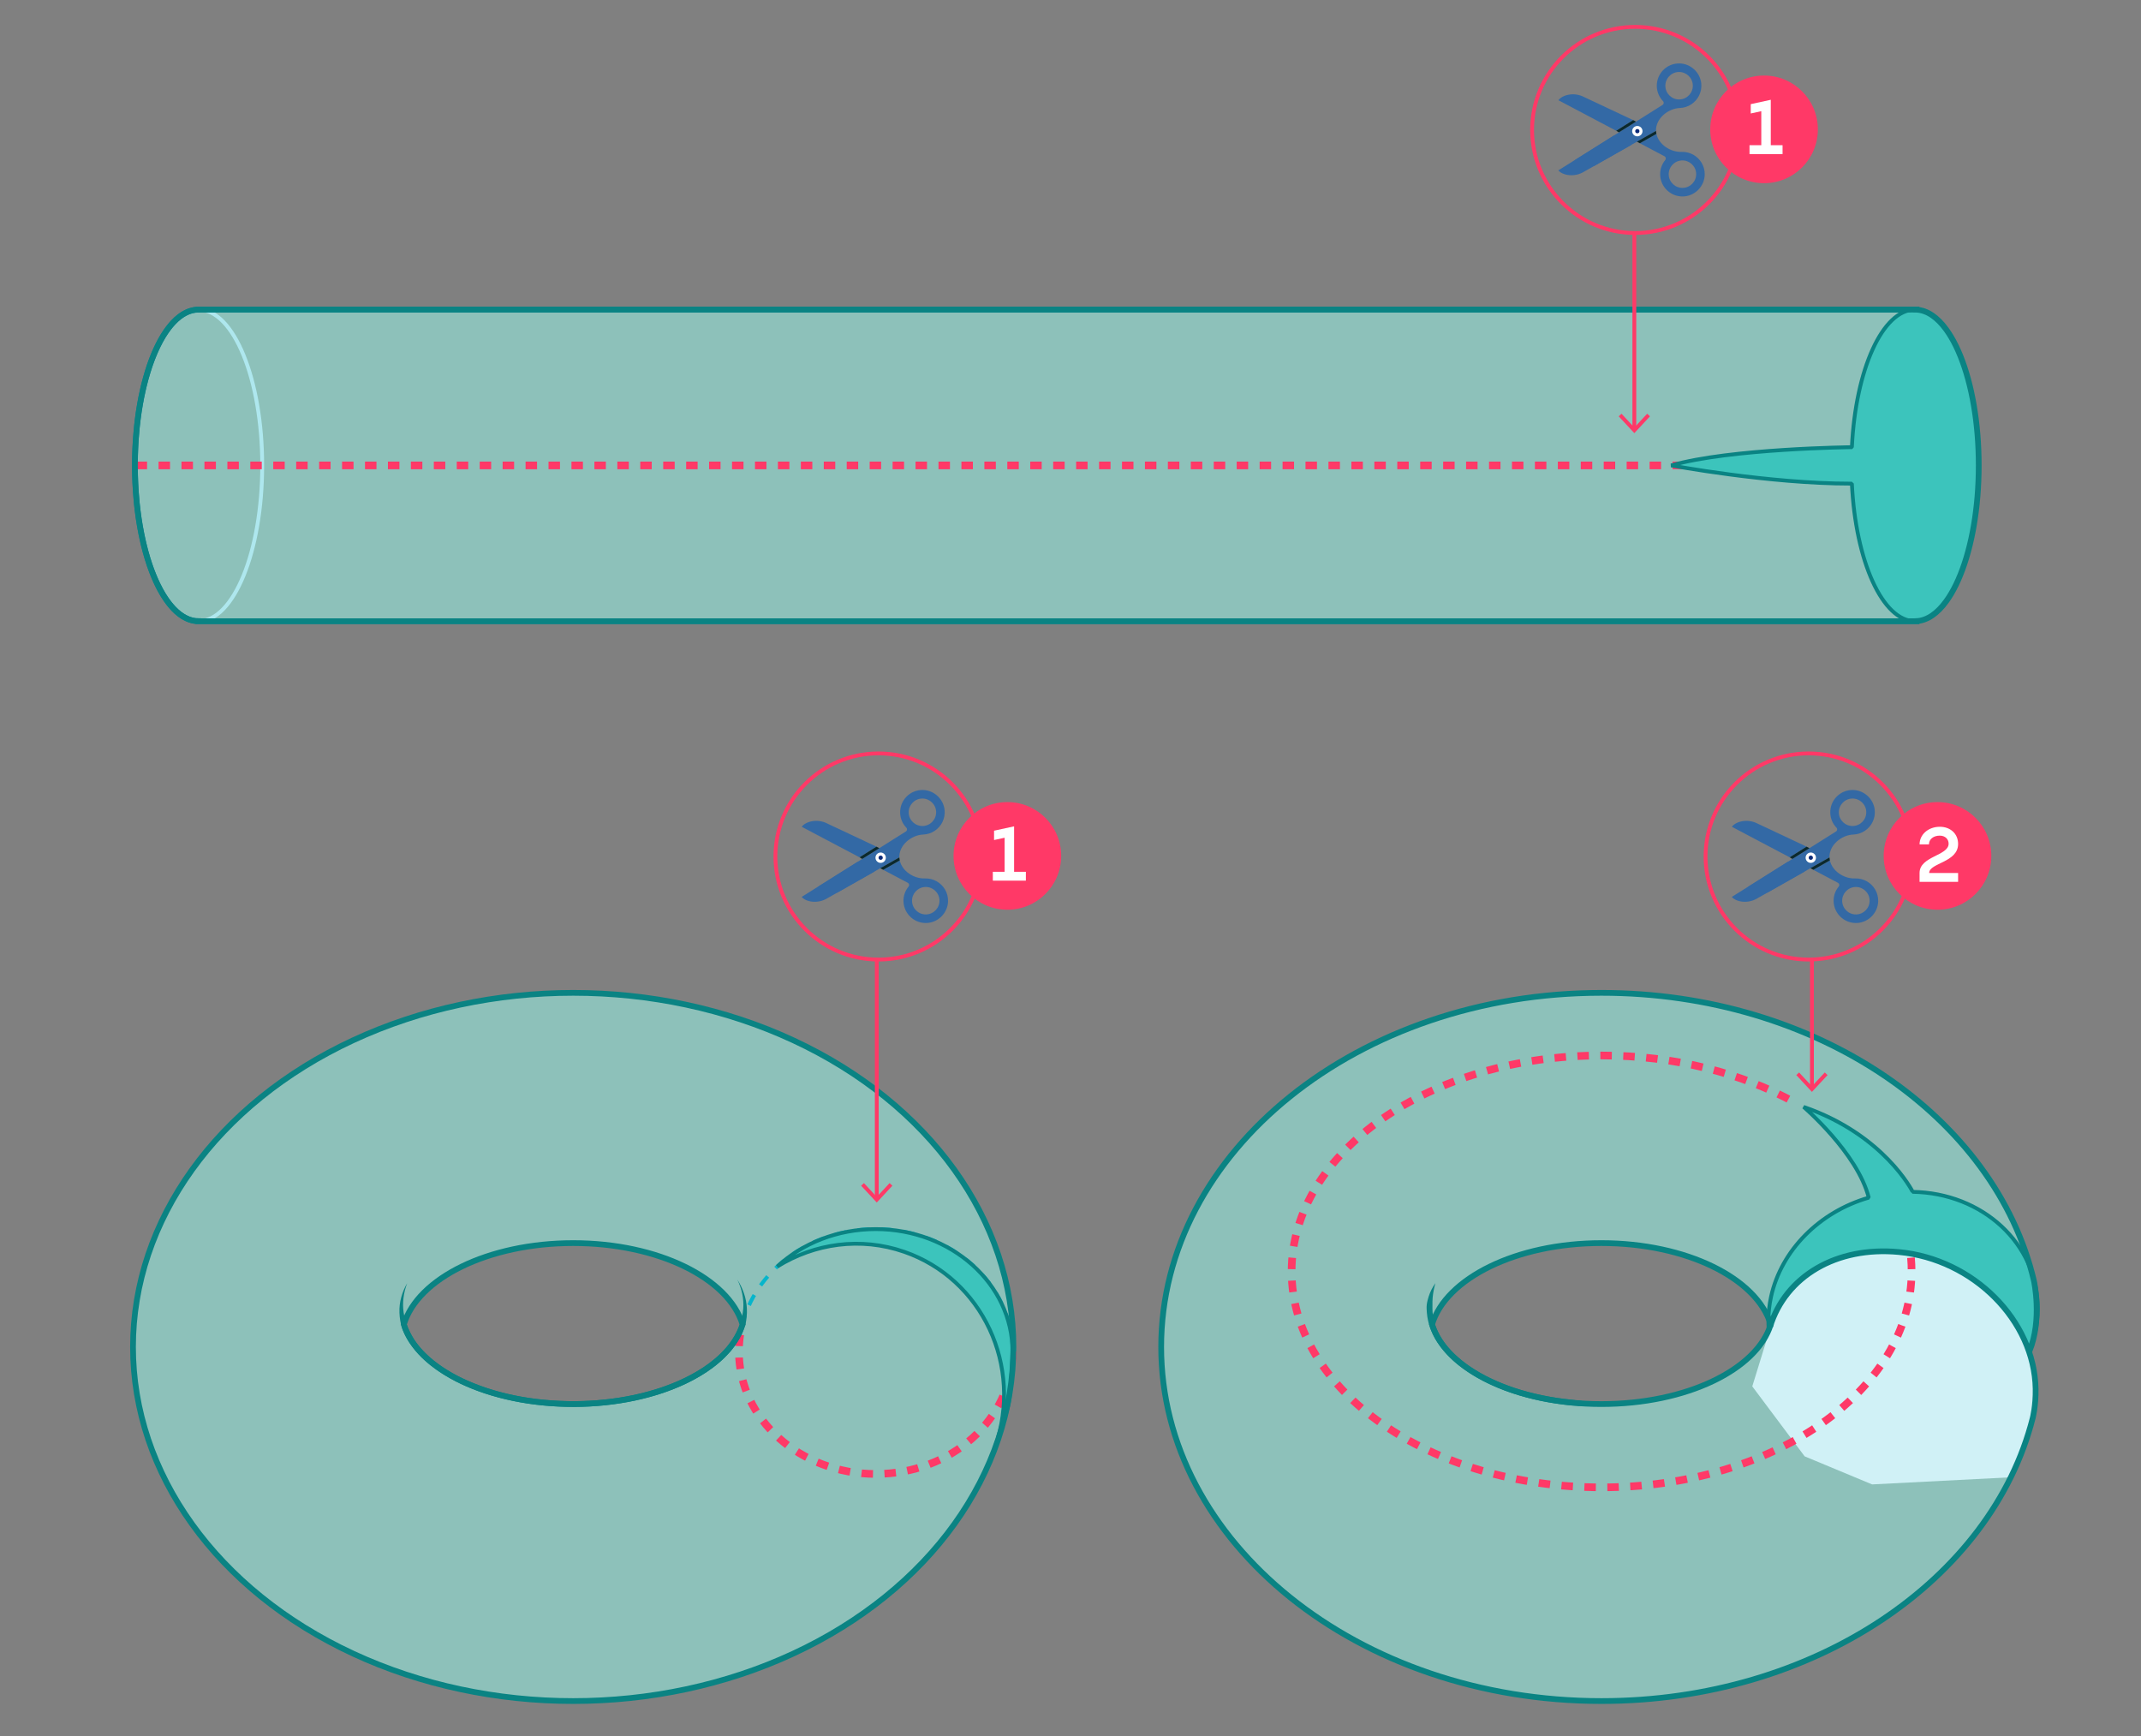
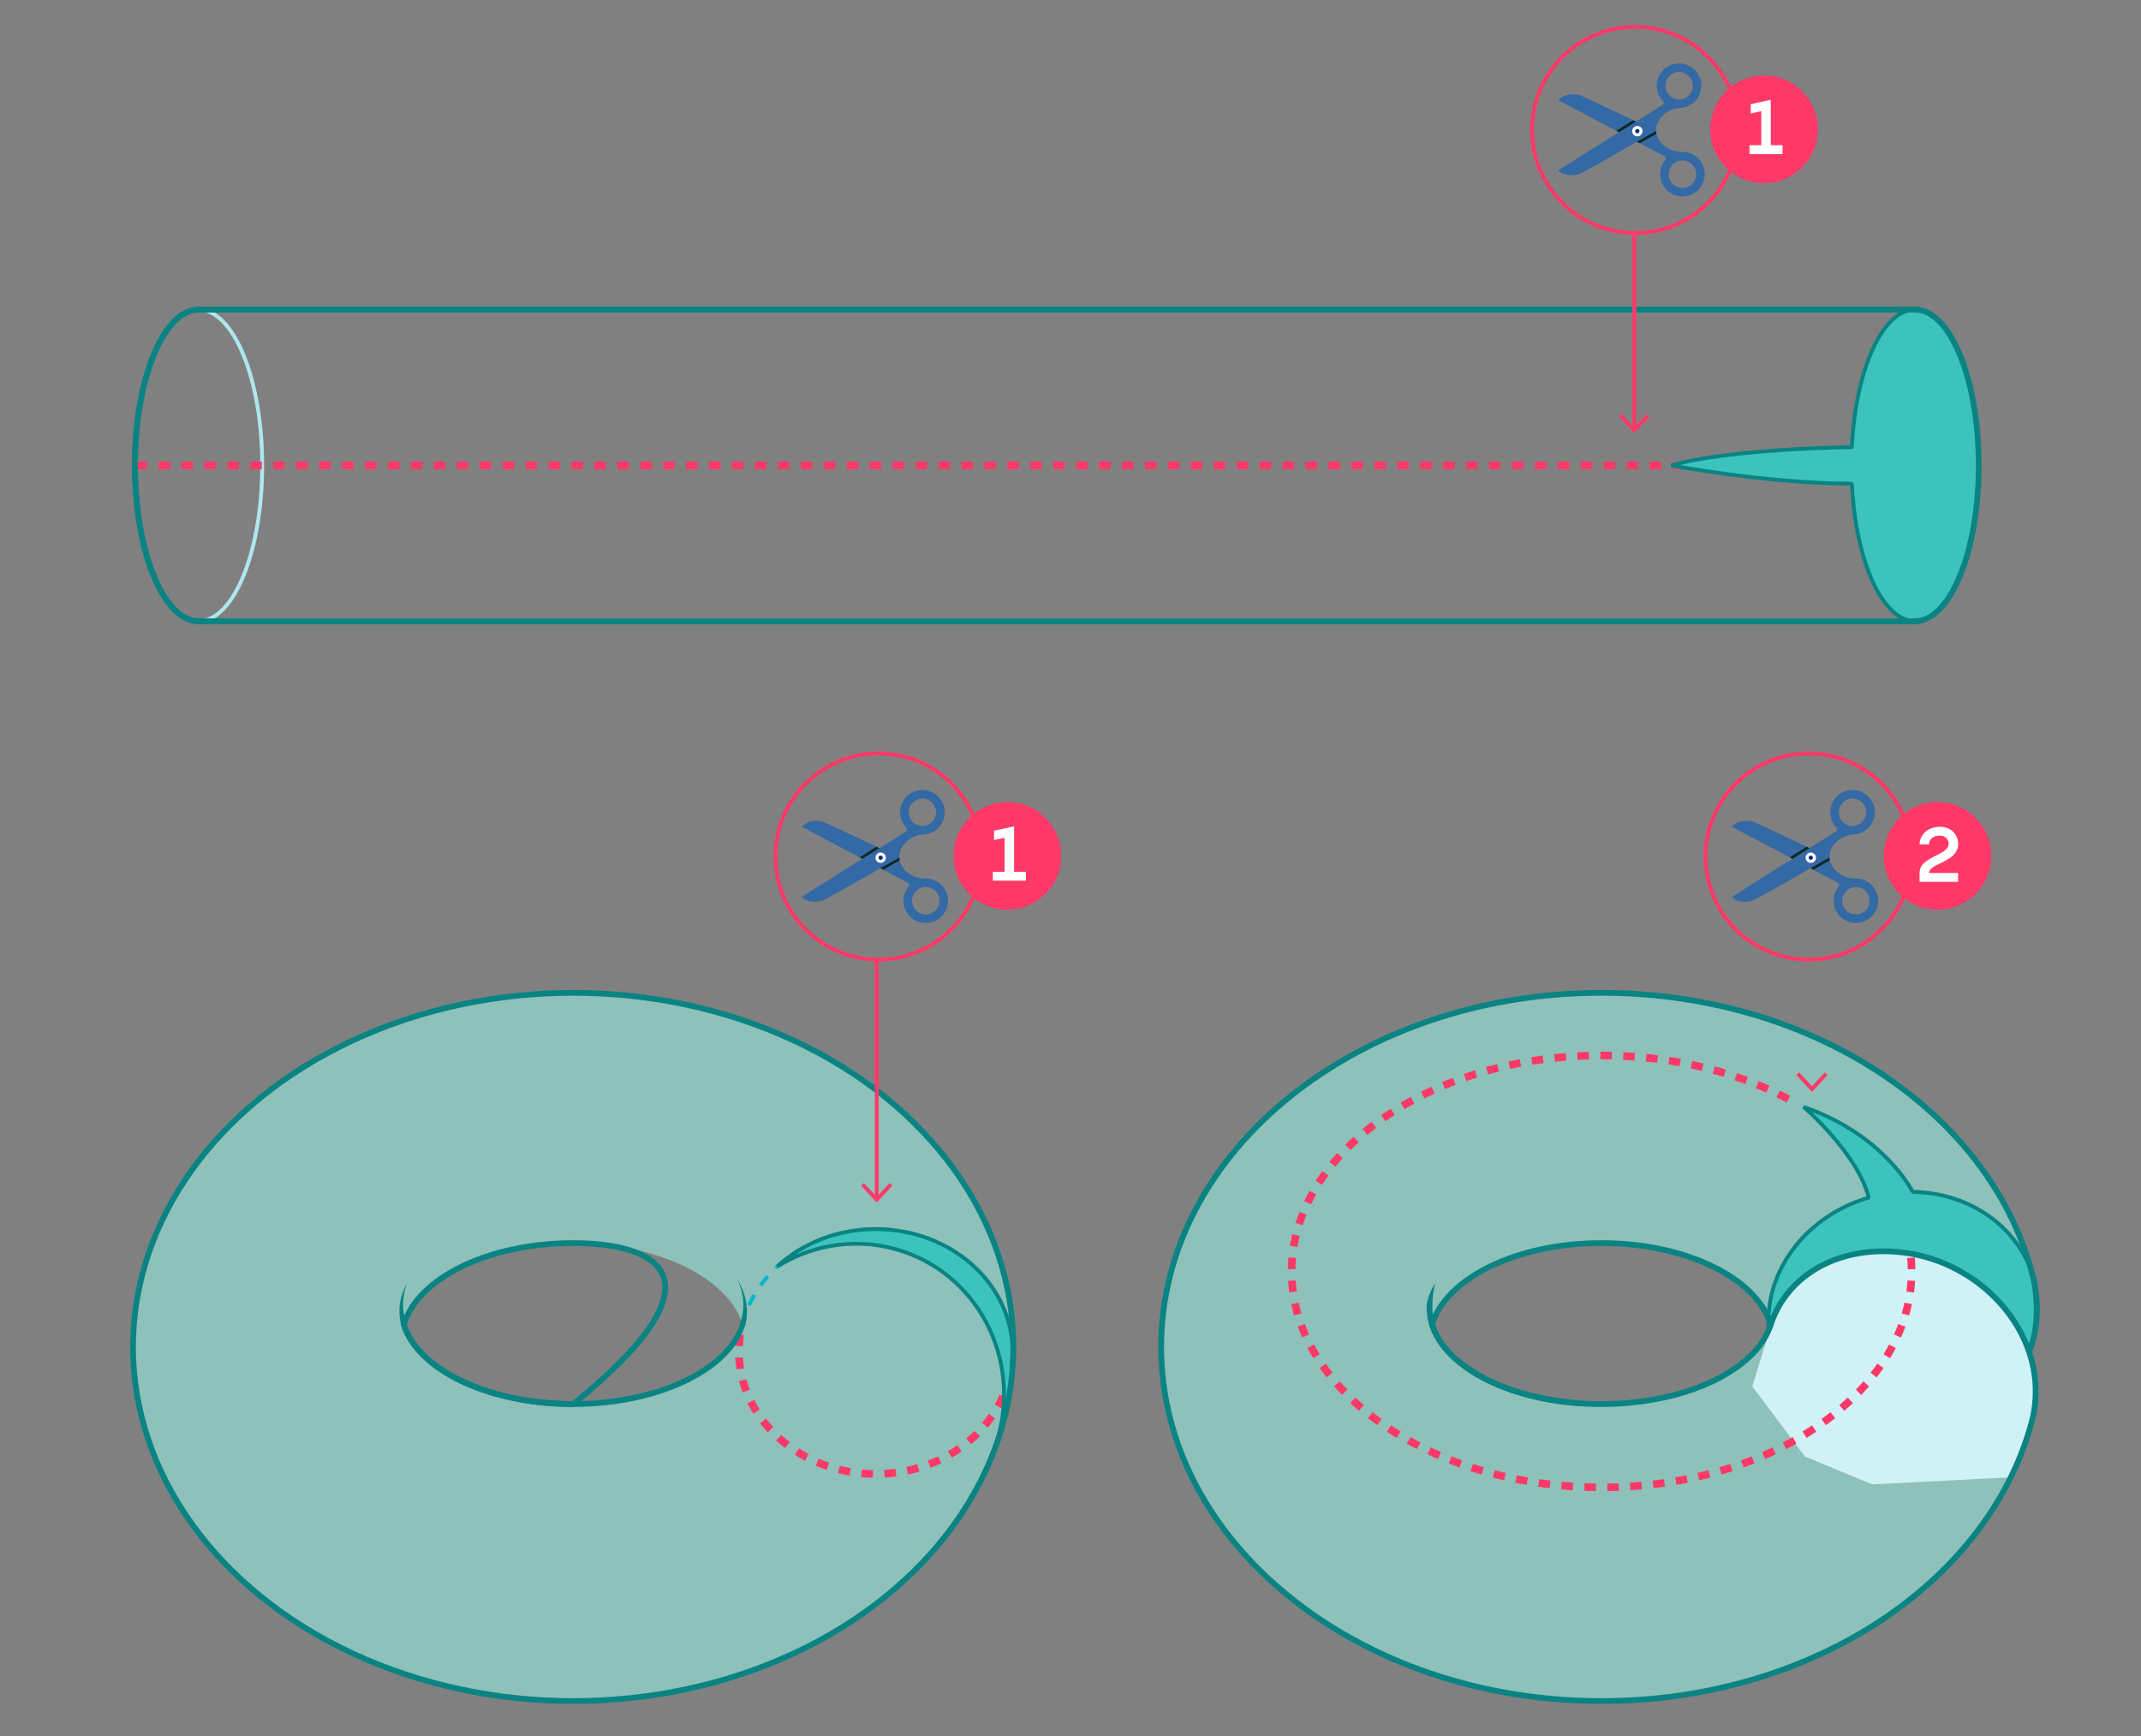
<svg xmlns="http://www.w3.org/2000/svg" version="1.1" x="0px" y="0px" width="560px" height="454.126px" viewBox="0 0 560 454.126" style="enable-background:new 0 0 560 454.126;" xml:space="preserve">
  <rect x="0" y="0" width="560" height="454.126" fill="#808080" stroke="none" />
  <style type="text/css">
	.st0{fill:#FFFFFF;}
	.st1{fill:none;stroke:#5D5D5D;stroke-miterlimit:10;}
	.st2{fill:#666666;}
	.st3{fill:#9A9A9A;}
	.st4{fill:#999999;}
	.st5{fill:none;}
	.st6{fill:#1A1A1A;}
	.st7{fill:#CCCCCC;}
	.st8{fill:#363636;}
	.st9{fill:none;stroke:#FF809E;stroke-width:1.5;stroke-miterlimit:10;}
	.st10{fill:#FFA852;}
	.st11{fill:none;stroke:#FFA852;stroke-width:1.5;stroke-miterlimit:10;}
	.st12{fill:none;stroke:#43DC9F;stroke-width:1.5;stroke-miterlimit:10;}
	.st13{opacity:0.6;fill:#97ECE1;}
	.st14{fill:none;stroke:#FF3967;stroke-width:2;stroke-miterlimit:10;stroke-dasharray:3,3;}
	.st15{fill:none;stroke:#06B5CB;stroke-miterlimit:10;stroke-dasharray:3,3;}
	.st16{fill:none;stroke:#0A8383;stroke-width:1.5;stroke-miterlimit:10;}
	.st17{fill:#0A8383;}
	.st18{fill:none;stroke:#AEE7EE;stroke-miterlimit:10;}
	.st19{fill:none;stroke:#0A8393;stroke-width:1.5;stroke-miterlimit:10;}
	.st20{fill:#3CC4BC;stroke:#0A8383;stroke-linecap:square;stroke-linejoin:bevel;stroke-miterlimit:10;}
	.st21{fill:none;stroke:#06B5CB;stroke-miterlimit:10;}
	.st22{fill:#85DAE6;stroke:#0A8393;stroke-width:1.5;stroke-linecap:square;stroke-linejoin:bevel;stroke-miterlimit:10;}
	.st23{fill:#D0F1F6;}
	.st24{fill:none;stroke:#FF3967;stroke-miterlimit:10;}
	.st25{fill:#3369A5;}
	.st26{fill:#0A2978;}
	.st27{fill:#0A292E;}
	.st28{fill:#FF3967;}
	.st29{fill:none;stroke:#FF3967;stroke-width:1.5;stroke-miterlimit:10;}
	.st30{fill:none;stroke:#00B052;stroke-width:1.5;stroke-miterlimit:10;}
	.st31{fill:none;stroke:#1D6DFF;stroke-width:1.5;stroke-miterlimit:10;}
	.st32{fill:#00B052;}
	.st33{fill:#1D6DFF;}
	.st34{fill:#FF7F00;}
	.st35{fill:none;stroke:#FF7F00;stroke-width:1.5;stroke-miterlimit:10;}
	.st36{fill:none;stroke:#06B5CB;stroke-width:1.5;stroke-linecap:round;stroke-linejoin:round;}
	.st37{opacity:0.6;fill:#32DAC4;stroke:#0A8393;stroke-width:1.5;stroke-linecap:round;stroke-linejoin:round;}
	.st38{opacity:0.6;fill:none;stroke:#0A8393;stroke-width:1.5;stroke-linecap:round;stroke-linejoin:round;}
	.st39{opacity:0.6;fill:none;stroke:#0A8383;stroke-width:1.5;stroke-linecap:round;stroke-linejoin:round;}
	.st40{fill:none;stroke:#55BED1;stroke-width:1.5;stroke-linecap:round;stroke-linejoin:round;}
	.st41{fill:none;stroke:#0A8383;stroke-width:1.5;stroke-linecap:round;stroke-linejoin:round;}
	.st42{opacity:0.6;fill:#32DAC4;}
	.st43{fill:none;stroke:#92D6E2;stroke-miterlimit:10;}
	.st44{fill:#18546A;}
	.st45{fill:#3EAD96;}
	.st46{fill:none;stroke:#8FACB7;stroke-width:2;stroke-miterlimit:10;}
	.st47{fill:none;stroke:#8FACB7;stroke-miterlimit:10;}
</style>
  <g id="STYLES_and_NOTES">
</g>
  <g id="graphics">
-     <path class="st13" d="M517.559,121.727c0-22.209-7.262-40.255-16.291-40.724v-0.022H51.928v0.001   c-5.457,0.006-10.301,6.438-13.335,16.373c-0.001,0.002-0.001,0.003-0.001,0.005   c-0.798,2.613-1.471,5.468-1.997,8.512c-0.017,0.101-0.032,0.205-0.049,0.307   c-0.086,0.51-0.171,1.022-0.248,1.542c-0.02,0.131-0.036,0.265-0.055,0.397   c-0.163,1.123-0.309,2.265-0.431,3.43c-0.007,0.07-0.013,0.141-0.02,0.21   c-0.107,1.038-0.195,2.093-0.268,3.161c-0.09,1.313-0.154,2.647-0.192,3.999   c-0.026,0.93-0.044,1.865-0.044,2.81c0,0.946,0.018,1.881,0.044,2.81   c0.038,1.352,0.102,2.686,0.192,3.999c0.073,1.068,0.162,2.123,0.268,3.161   c0.007,0.07,0.013,0.141,0.02,0.21c0.122,1.165,0.269,2.307,0.431,3.43   c0.019,0.131,0.035,0.266,0.055,0.397c0.078,0.52,0.162,1.032,0.248,1.542   c0.017,0.101,0.032,0.206,0.049,0.307c0.526,3.044,1.199,5.899,1.997,8.512   c0.001,0.002,0.001,0.003,0.001,0.005c3.035,9.934,7.878,16.366,13.335,16.373v0.001h449.341v-0.022   C510.298,161.982,517.559,143.936,517.559,121.727z" />
    <path class="st13" d="M149.927,259.676c-63.59,0-115.14,41.465-115.14,92.616   c0,51.15,51.55,92.616,115.14,92.616s115.14-41.465,115.14-92.616   C265.067,301.141,213.517,259.676,149.927,259.676z M149.927,367.229   c-22.214,0-40.653-8.992-44.293-20.806c3.64-12.091,22.079-21.294,44.293-21.294   c22.214,0,40.653,9.203,44.293,21.294C190.58,358.238,172.141,367.229,149.927,367.229z" />
    <path class="st14" d="M264.829,353.492c0,17.683-16.019,32.018-35.778,32.018s-35.778-14.335-35.778-32.018   c0-2.21,0.25-4.368,0.727-6.453" />
    <path class="st15" d="M193.999,347.039c3.336-14.59,17.762-25.565,35.052-25.565   c19.76,0,35.778,14.335,35.778,32.018" />
-     <path class="st16" d="M149.927,325.129c-22.214,0-40.653,9.203-44.293,21.294   c3.64,11.814,22.079,20.806,44.293,20.806s40.653-8.992,44.293-20.806   C190.58,334.332,172.141,325.129,149.927,325.129z" />
+     <path class="st16" d="M149.927,325.129c-22.214,0-40.653,9.203-44.293,21.294   c3.64,11.814,22.079,20.806,44.293,20.806C190.58,334.332,172.141,325.129,149.927,325.129z" />
    <g>
      <path class="st17" d="M192.863,334.688c1.429,2.221,2.371,4.837,2.492,7.577    c0.081,1.371-0.103,2.74-0.339,4.111c-0.472,1.303-0.947,2.597-1.622,3.8    c-0.678,1.199-1.508,2.292-2.38,3.34c-0.913,1.009-1.855,1.995-2.9,2.858    c-2.05,1.774-4.327,3.244-6.692,4.514c-4.744,2.533-9.866,4.243-15.081,5.376    c-5.222,1.121-10.556,1.682-15.889,1.707c-5.331,0.022-10.674-0.43-15.91-1.488    c-5.231-1.06-10.375-2.683-15.176-5.099c-4.749-2.442-9.297-5.68-12.345-10.284    c-0.744-1.152-1.394-2.379-1.85-3.687c-0.431-1.319-0.633-2.7-0.696-4.07    c-0.109-2.754,0.685-5.461,2.036-7.734c-0.951,2.476-1.304,5.122-0.942,7.645    c0.38,2.524,1.381,4.867,2.71,7.028c2.819,4.27,7.166,7.405,11.765,9.763    c9.343,4.647,19.961,6.461,30.398,6.425c5.236-0.024,10.47-0.576,15.581-1.673    c5.103-1.108,10.103-2.781,14.69-5.232c2.287-1.228,4.476-2.644,6.425-4.331    c0.996-0.821,1.881-1.753,2.741-2.701c0.815-0.983,1.59-2.001,2.214-3.106    c0.306-0.552,0.634-1.099,0.879-1.681c0.25-0.579,0.529-1.154,0.615-1.786    c0.467-1.174,0.713-2.431,0.816-3.706C194.6,339.701,194.018,337.068,192.863,334.688z" />
    </g>
    <ellipse class="st18" cx="51.936" cy="121.727" rx="16.649" ry="40.746" />
    <path class="st19" d="M51.928,80.98v0.001c-9.191,0.011-16.641,18.249-16.641,40.746   s7.45,40.735,16.641,40.746v0.001h449.341V80.98H51.928z" />
    <line class="st14" x1="35.47" y1="121.727" x2="483.662" y2="121.727" />
    <path class="st20" d="M500.91,80.98c-8.535,0-15.566,15.721-16.532,35.975l-0.024,0.005   c0,0-31.781,0.329-47.233,4.767c0,0,25.425,4.767,46.986,4.767h0.27   c0.965,20.256,7.996,35.979,16.532,35.979c9.195,0,16.649-18.243,16.649-40.746   C517.559,99.223,510.105,80.98,500.91,80.98z" />
    <path class="st20" d="M260.323,378.298c7.298-20.999-3.348-43.779-23.78-50.88   c-11.442-3.977-23.526-2.193-33.227,3.834l0.051-0.052c6.503-5.999,15.607-9.727,25.683-9.727   c19.76,0,35.778,14.335,35.778,32.018c0,0-0.239,8.492-0.763,12.289S260.323,378.298,260.323,378.298z" />
    <ellipse class="st16" cx="149.927" cy="352.292" rx="115.14" ry="92.616" />
    <g>
      <path class="st13" d="M530.929,352.959c2.411-3.836,1.534-15.671,1.534-15.671l0.023,0.003    c-8.913-44.016-56.389-77.615-113.629-77.615c-63.59,0-115.14,41.465-115.14,92.616    c0,51.15,51.55,92.616,115.14,92.616c56.539,0,103.557-32.781,113.289-76.003    C533.343,360.622,530.929,352.959,530.929,352.959z M418.858,367.229    c-22.214,0-40.653-8.992-44.293-20.806c3.64-12.091,22.079-21.294,44.293-21.294    c22.214,0,40.653,9.203,44.293,21.294C459.511,358.238,441.072,367.229,418.858,367.229z" />
      <path class="st18" d="M532.029,363.161c-0.003,2.761-0.385,5.405-1.1,7.896" />
      <g>
        <path class="st17" d="M418.858,367.229c-1.31,0.144-2.628,0.286-3.952,0.374     c-0.664,0.073-1.323,0.051-1.993,0.148c-0.322-0.127-0.657-0.076-0.987-0.104l-0.991-0.06     c-2.633-0.26-5.255-0.647-7.849-1.181c-5.182-1.077-10.281-2.708-15.023-5.145     c-4.7-2.442-9.194-5.685-12.181-10.276c-0.741-1.143-1.338-2.382-1.817-3.666     c-0.465-1.293-0.74-2.654-0.862-4.026c-0.029-0.688-0.111-1.379-0.016-2.067     c0.079-0.687,0.265-1.357,0.46-2.01c0.401-1.307,1.025-2.524,1.797-3.605     c-0.361,1.281-0.611,2.557-0.721,3.821c-0.062,0.632-0.047,1.264-0.051,1.885     c-0.011,0.622-0.005,1.24,0.028,1.861c0.112,1.235,0.357,2.462,0.78,3.637     c0.438,1.168,0.981,2.304,1.668,3.362c2.761,4.255,7.053,7.392,11.604,9.75     c4.589,2.359,9.568,3.957,14.641,5.01c2.54,0.522,5.109,0.904,7.692,1.156     c0.645,0.061,1.282,0.247,1.939,0.172c0.637,0.186,1.284,0.275,1.93,0.388     C416.245,366.881,417.548,367.056,418.858,367.229z" />
      </g>
      <path class="st20" d="M500.24,311.724l0.004-0.08c0,0-7.452-14.904-28.493-22.137    c0,0,14.093,12.054,17.04,23.735c-12.869,3.702-22.862,13.739-25.544,25.86    c-0.468,2.117-0.714,4.297-0.713,6.518c0.008,17.767,15.792,31.411,35.254,30.476    c19.462-0.936,35.232-16.097,35.224-33.864C533.003,325.227,518.543,312.009,500.24,311.724z" />
      <path class="st23" d="M458.327,362.603l4.989-16.18c0,0,5.422-18.012,24.271-18.779    s32.767,5.699,41.205,21.808c8.438,16.11,0,30.685-2.849,36.931l-36.274,1.863l-17.644-7.342    L458.327,362.603z" />
      <path class="st16" d="M462.967,347.036c4.079-13.243,17.378-21.111,33.692-19.57    c19.555,1.847,35.453,17.903,35.777,35.767c0.082,4.521-0.766,7.679-0.766,7.679    c-10.715,42.226-57.151,73.995-112.812,73.995c-63.59,0-115.14-41.465-115.14-92.616    s51.55-92.616,115.14-92.616c56.263,0,103.101,32.461,113.147,75.37c0,0,2.212,10.132-1.186,18.351" />
      <path class="st16" d="M418.858,325.129c-22.214,0-40.653,9.203-44.293,21.294    c3.64,11.814,22.079,20.806,44.293,20.806s40.653-8.992,44.293-20.806    C459.511,334.332,441.072,325.129,418.858,325.129z" />
      <path class="st14" d="M499.836,328.957c0.106,1.183,0.16,2.377,0.16,3.579    c0,31.192-36.3,56.478-81.079,56.478s-81.079-25.286-81.079-56.478s36.3-56.478,81.079-56.478    c19.178,0,36.8,4.638,50.682,12.392" />
    </g>
    <path class="st16" d="M509.047,157.272c0.001-0.001,0.002-0.003,0.003-0.004   c0.228-0.314,0.454-0.64,0.675-0.98c0.006-0.009,0.012-0.018,0.018-0.028   c0.217-0.333,0.43-0.676,0.64-1.032c0.011-0.018,0.021-0.036,0.031-0.054   c0.205-0.35,0.407-0.709,0.605-1.08c0.014-0.026,0.028-0.054,0.042-0.081   c0.193-0.364,0.384-0.737,0.57-1.122c0.019-0.04,0.038-0.081,0.057-0.121   c0.18-0.375,0.358-0.757,0.531-1.15c0.024-0.055,0.048-0.112,0.072-0.168   c0.167-0.383,0.331-0.771,0.491-1.17c0.029-0.072,0.057-0.147,0.086-0.219   c0.153-0.387,0.305-0.779,0.451-1.181c0.034-0.092,0.066-0.188,0.1-0.281   c0.139-0.388,0.277-0.78,0.411-1.181c0.038-0.113,0.073-0.231,0.111-0.345   c0.126-0.388,0.251-0.778,0.372-1.177c0.041-0.136,0.08-0.276,0.12-0.413   c0.113-0.385,0.226-0.771,0.334-1.166c0.044-0.16,0.085-0.325,0.128-0.487   c0.101-0.38,0.201-0.761,0.297-1.15c0.044-0.181,0.086-0.367,0.129-0.55   c0.089-0.377,0.179-0.754,0.264-1.139c0.045-0.204,0.086-0.414,0.13-0.62   c0.078-0.371,0.157-0.741,0.231-1.119c0.045-0.231,0.086-0.467,0.129-0.7   c0.067-0.36,0.135-0.719,0.198-1.085c0.045-0.261,0.085-0.528,0.128-0.792   c0.056-0.346,0.113-0.69,0.165-1.041c0.043-0.29,0.081-0.586,0.122-0.879   c0.046-0.332,0.094-0.661,0.136-0.996c0.04-0.32,0.075-0.645,0.112-0.968   c0.036-0.317,0.075-0.63,0.109-0.95c0.037-0.353,0.068-0.712,0.101-1.069   c0.027-0.295,0.058-0.588,0.083-0.886c0.032-0.392,0.058-0.789,0.086-1.185   c0.019-0.27,0.041-0.536,0.058-0.808c0.027-0.441,0.048-0.888,0.069-1.334   c0.011-0.231,0.026-0.459,0.035-0.691c0.022-0.541,0.037-1.088,0.051-1.636   c0.003-0.14,0.01-0.279,0.013-0.419c0.014-0.692,0.022-1.388,0.022-2.089   s-0.007-1.397-0.022-2.089c-0.003-0.141-0.009-0.279-0.013-0.419   c-0.014-0.548-0.028-1.094-0.051-1.636c-0.01-0.232-0.024-0.46-0.035-0.691   c-0.022-0.446-0.042-0.893-0.069-1.334c-0.017-0.271-0.039-0.538-0.058-0.808   c-0.028-0.396-0.054-0.793-0.086-1.185c-0.025-0.298-0.055-0.592-0.083-0.888   c-0.033-0.356-0.064-0.714-0.101-1.066c-0.033-0.32-0.072-0.634-0.109-0.951   c-0.037-0.323-0.072-0.648-0.112-0.968c-0.042-0.335-0.09-0.663-0.136-0.994   c-0.041-0.294-0.079-0.59-0.122-0.881c-0.052-0.351-0.11-0.696-0.166-1.043   c-0.042-0.263-0.083-0.529-0.127-0.789c-0.063-0.367-0.131-0.727-0.198-1.088   c-0.043-0.232-0.084-0.468-0.129-0.698c-0.074-0.378-0.153-0.748-0.231-1.119   c-0.043-0.206-0.085-0.416-0.13-0.62c-0.085-0.386-0.175-0.763-0.264-1.141   c-0.043-0.182-0.084-0.367-0.129-0.547c-0.096-0.39-0.196-0.771-0.297-1.152   c-0.043-0.161-0.084-0.326-0.127-0.485c-0.108-0.396-0.221-0.783-0.334-1.169   c-0.04-0.136-0.078-0.275-0.119-0.41c-0.121-0.4-0.246-0.791-0.372-1.179   c-0.037-0.114-0.073-0.231-0.11-0.344c-0.133-0.4-0.271-0.791-0.41-1.179   c-0.034-0.094-0.067-0.191-0.101-0.285c-0.146-0.4-0.297-0.791-0.45-1.177   c-0.029-0.074-0.058-0.15-0.087-0.224c-0.16-0.398-0.323-0.784-0.49-1.166   c-0.025-0.057-0.049-0.115-0.073-0.172c-0.173-0.392-0.35-0.773-0.529-1.146   c-0.02-0.041-0.039-0.084-0.059-0.124c-0.186-0.383-0.375-0.755-0.568-1.118   c-0.015-0.028-0.029-0.057-0.044-0.084c-0.198-0.372-0.4-0.731-0.606-1.081   c-0.01-0.017-0.02-0.035-0.03-0.052c-0.21-0.357-0.424-0.7-0.641-1.034   c-0.006-0.009-0.011-0.018-0.017-0.027c-0.222-0.339-0.447-0.666-0.675-0.98   c-0.001-0.001-0.002-0.003-0.003-0.004c-2.308-3.172-4.956-5.031-7.777-5.179   c-0,0-0.001-0-0.001-0v-0.022H51.928v0c-5.457,0.006-10.301,6.438-13.336,16.373   c-0,0.002-0.001,0.003-0.001,0.005c-0.798,2.613-1.471,5.468-1.997,8.512   c-0.017,0.101-0.032,0.205-0.049,0.307c-0.086,0.51-0.171,1.022-0.248,1.542   c-0.02,0.131-0.036,0.265-0.055,0.397c-0.163,1.123-0.309,2.265-0.431,3.43   c-0.007,0.07-0.013,0.141-0.02,0.21c-0.107,1.038-0.195,2.093-0.268,3.161   c-0.09,1.313-0.154,2.647-0.192,3.999c-0.026,0.93-0.044,1.865-0.044,2.81   s0.018,1.881,0.044,2.81c0.038,1.352,0.102,2.686,0.192,3.999   c0.073,1.068,0.162,2.123,0.268,3.161c0.007,0.07,0.013,0.141,0.02,0.21   c0.122,1.165,0.268,2.307,0.431,3.43c0.019,0.131,0.035,0.266,0.055,0.397   c0.078,0.52,0.162,1.032,0.248,1.542c0.017,0.101,0.032,0.206,0.049,0.307   c0.526,3.044,1.199,5.899,1.997,8.512c0.001,0.002,0.001,0.003,0.001,0.005   c3.035,9.934,7.878,16.366,13.336,16.373v0.001h449.341v-0.022h0   C504.09,162.304,506.738,160.444,509.047,157.272z" />
    <g>
      <g>
        <circle class="st24" cx="427.696" cy="33.986" r="26.959" />
        <g>
          <g>
            <g>
              <path class="st25" d="M445.888,45.69c0.051-2.269-1.192-4.228-3.019-5.239l0.011-0.003l-0.029-0.007        c-0.893-0.49-1.923-0.758-3.013-0.717c-2.901,0.11-5.988-1.931-6.583-4.707l-4.329,2.452        l6.44,3.4c0.359,0.189,0.459,0.661,0.2,0.974c-0.881,1.065-1.391,2.442-1.335,3.929        c0.125,3.308,2.996,5.875,6.332,5.589C443.49,51.11,445.821,48.628,445.888,45.69z         M440.194,49.14c-1.979,0.075-3.65-1.474-3.725-3.453c-0.075-1.979,1.474-3.65,3.453-3.725        c1.979-0.075,3.65,1.474,3.725,3.453C443.722,47.394,442.173,49.065,440.194,49.14z" />
              <path class="st25" d="M427.162,31.415c-2.773-1.305-6.83-3.213-12.768-6.007        c-2.772-1.463-5.833-0.526-6.774,0.812l15.114,7.98L427.162,31.415z" />
              <path class="st25" d="M414.767,42.711l2.121,0.73c16.255-9.208,16.259-9.21,16.259-9.21        c-0.12-3.169,3.087-5.863,6.256-5.983c1.09-0.041,2.097-0.386,2.95-0.943l0.028-0.009        l-0.011-0.002c1.745-1.146,2.837-3.194,2.614-5.452c-0.288-2.924-2.8-5.222-5.738-5.252        c-3.348-0.033-6.017,2.744-5.891,6.052c0.056,1.486,0.669,2.822,1.628,3.817        c0.281,0.292,0.217,0.77-0.126,0.986l-23.005,14.469L414.767,42.711z M435.594,22.557        c-0.075-1.979,1.474-3.65,3.453-3.725c1.979-0.075,3.65,1.474,3.725,3.453        s-1.474,3.65-3.453,3.725C437.34,26.085,435.669,24.536,435.594,22.557z M428.371,33.706        c0.389-0.015,0.717,0.289,0.732,0.678c0.015,0.389-0.289,0.717-0.678,0.732        c-0.389,0.015-0.717-0.289-0.732-0.678C427.678,34.048,427.981,33.72,428.371,33.706z" />
            </g>
            <circle class="st0" cx="428.262" cy="34.304" r="1.354" />
            <circle class="st26" cx="428.262" cy="34.304" r="0.555" />
            <polygon class="st27" points="422.733,34.2 423.438,34.622 427.926,31.813 427.162,31.415      " />
            <polygon class="st27" points="428.925,37.469 428.152,37.054 433.148,34.231 433.254,35.017      " />
          </g>
          <path class="st25" d="M426.693,37.895c-2.666,1.511-6.566,3.721-12.276,6.957      c-2.653,1.669-5.777,0.967-6.816-0.296l14.612-9.16L426.693,37.895z" />
        </g>
      </g>
      <circle class="st28" cx="461.403" cy="33.836" r="14.077" />
      <g>
        <path class="st0" d="M466.246,37.982v2.32h-8.643v-2.32h3.081v-8.902l-2.761,0.601v-2.44l5.241-1.141     v11.883H466.246z" />
      </g>
    </g>
    <g>
      <g>
        <circle class="st24" cx="229.779" cy="224.013" r="26.959" />
        <g>
          <g>
            <g>
              <path class="st25" d="M247.971,235.718c0.051-2.269-1.192-4.228-3.019-5.239l0.011-0.003l-0.029-0.007        c-0.893-0.49-1.923-0.758-3.013-0.717c-2.901,0.11-5.988-1.931-6.583-4.707l-4.329,2.452        l6.44,3.4c0.359,0.189,0.459,0.661,0.2,0.974c-0.881,1.065-1.391,2.442-1.335,3.929        c0.125,3.308,2.996,5.875,6.332,5.589C245.573,241.137,247.904,238.655,247.971,235.718z         M242.277,239.167c-1.979,0.075-3.65-1.474-3.725-3.453c-0.075-1.979,1.474-3.65,3.453-3.725        c1.979-0.075,3.65,1.474,3.725,3.453C245.805,237.421,244.256,239.092,242.277,239.167z" />
              <path class="st25" d="M229.244,221.442c-2.773-1.305-6.83-3.213-12.768-6.007        c-2.772-1.463-5.833-0.526-6.774,0.812l15.114,7.98L229.244,221.442z" />
              <path class="st25" d="M216.85,232.738l2.121,0.73c16.255-9.208,16.259-9.21,16.259-9.21        c-0.12-3.169,3.087-5.863,6.256-5.983c1.09-0.041,2.097-0.386,2.951-0.943l0.028-0.009        l-0.011-0.002c1.745-1.146,2.837-3.194,2.614-5.452c-0.288-2.924-2.8-5.222-5.738-5.252        c-3.348-0.033-6.017,2.744-5.891,6.052c0.056,1.486,0.669,2.822,1.628,3.817        c0.281,0.292,0.217,0.77-0.126,0.986l-23.005,14.469L216.85,232.738z M237.676,212.584        c-0.075-1.979,1.474-3.65,3.453-3.725c1.979-0.075,3.65,1.474,3.725,3.453        c0.075,1.979-1.474,3.65-3.453,3.725C239.422,216.112,237.751,214.563,237.676,212.584z         M230.453,223.733c0.389-0.015,0.717,0.289,0.732,0.678c0.015,0.389-0.289,0.717-0.678,0.732        c-0.389,0.015-0.717-0.289-0.732-0.678C229.76,224.075,230.064,223.747,230.453,223.733z" />
            </g>
            <circle class="st0" cx="230.345" cy="224.332" r="1.354" />
            <circle class="st26" cx="230.345" cy="224.332" r="0.555" />
            <polygon class="st27" points="224.816,224.227 225.521,224.649 230.008,221.84 229.244,221.442      " />
            <polygon class="st27" points="231.008,227.496 230.235,227.081 235.23,224.258 235.337,225.044      " />
          </g>
          <path class="st25" d="M228.775,227.922c-2.666,1.511-6.566,3.721-12.276,6.957      c-2.653,1.669-5.777,0.967-6.816-0.296l14.612-9.16L228.775,227.922z" />
        </g>
      </g>
      <circle class="st28" cx="263.485" cy="223.863" r="14.077" />
      <g>
        <path class="st0" d="M268.328,228.01v2.32h-8.643v-2.32h3.081v-8.902l-2.761,0.601v-2.44     l5.241-1.141v11.883H268.328z" />
      </g>
    </g>
    <g>
      <g>
        <circle class="st24" cx="473.066" cy="224.013" r="26.959" />
        <g>
          <g>
            <g>
              <path class="st25" d="M491.258,235.718c0.051-2.269-1.192-4.228-3.019-5.239l0.011-0.003l-0.029-0.007        c-0.893-0.49-1.923-0.758-3.013-0.717c-2.901,0.11-5.988-1.931-6.583-4.707l-4.329,2.452        l6.44,3.4c0.359,0.189,0.459,0.661,0.2,0.974c-0.881,1.065-1.391,2.442-1.335,3.929        c0.125,3.308,2.996,5.875,6.332,5.589C488.86,241.137,491.191,238.655,491.258,235.718z         M485.564,239.167c-1.979,0.075-3.65-1.474-3.725-3.453c-0.075-1.979,1.474-3.65,3.453-3.725        c1.979-0.075,3.65,1.474,3.725,3.453C489.092,237.421,487.543,239.092,485.564,239.167z" />
              <path class="st25" d="M472.531,221.442c-2.773-1.305-6.83-3.213-12.768-6.007        c-2.772-1.463-5.833-0.526-6.774,0.812l15.114,7.98L472.531,221.442z" />
              <path class="st25" d="M460.137,232.738l2.121,0.73c16.255-9.208,16.259-9.21,16.259-9.21        c-0.12-3.169,3.087-5.863,6.256-5.983c1.09-0.041,2.097-0.386,2.951-0.943l0.028-0.009        l-0.011-0.002c1.745-1.146,2.837-3.194,2.614-5.452c-0.288-2.924-2.8-5.222-5.738-5.252        c-3.348-0.033-6.017,2.744-5.891,6.052c0.056,1.486,0.669,2.822,1.628,3.817        c0.281,0.292,0.217,0.77-0.126,0.986l-23.005,14.469L460.137,232.738z M480.964,212.584        c-0.075-1.979,1.474-3.65,3.453-3.725c1.979-0.075,3.65,1.474,3.725,3.453        c0.075,1.979-1.474,3.65-3.453,3.725C482.709,216.112,481.038,214.563,480.964,212.584z         M473.741,223.733c0.389-0.015,0.717,0.289,0.732,0.678c0.015,0.389-0.289,0.717-0.678,0.732        c-0.389,0.015-0.717-0.289-0.732-0.678C473.047,224.075,473.351,223.747,473.741,223.733z" />
            </g>
            <circle class="st0" cx="473.632" cy="224.332" r="1.354" />
            <circle class="st26" cx="473.632" cy="224.332" r="0.555" />
            <polygon class="st27" points="468.103,224.227 468.808,224.649 473.296,221.84 472.531,221.442      " />
            <polygon class="st27" points="474.295,227.496 473.522,227.081 478.517,224.258 478.624,225.044      " />
          </g>
          <path class="st25" d="M472.063,227.922c-2.666,1.511-6.566,3.721-12.276,6.957      c-2.653,1.669-5.777,0.967-6.816-0.296l14.612-9.16L472.063,227.922z" />
        </g>
      </g>
      <circle class="st28" cx="506.772" cy="223.863" r="14.077" />
      <g>
        <path class="st0" d="M504.6,228.324h7.562v2.32h-10.082v-2.32c0-4.401,7.602-4.481,7.602-7.662     c0-1.18-0.9-2.101-2.321-2.101c-1.66,0-2.82,0.94-2.82,2.281h-2.46     c0-2.561,2.28-4.602,5.301-4.602c2.7,0,4.781,1.761,4.781,4.501     C512.161,225.603,504.6,225.684,504.6,228.324z" />
      </g>
    </g>
    <g>
      <g>
        <line class="st24" x1="427.477" y1="60.686" x2="427.477" y2="112.204" />
        <g>
          <polygon class="st28" points="423.387,108.89 424.12,108.208 427.476,111.82 430.834,108.208       431.566,108.89 427.476,113.288     " />
        </g>
      </g>
    </g>
    <g>
      <g>
        <line class="st24" x1="229.327" y1="250.604" x2="229.327" y2="313.43" />
        <g>
          <polygon class="st28" points="225.237,310.117 225.969,309.435 229.326,313.046 232.683,309.435       233.415,310.117 229.326,314.515     " />
        </g>
      </g>
    </g>
    <g>
      <g>
-         <line class="st24" x1="473.929" y1="250.604" x2="473.929" y2="284.499" />
        <g>
          <polygon class="st28" points="469.839,281.185 470.571,280.503 473.928,284.115 477.285,280.503       478.018,281.185 473.928,285.583     " />
        </g>
      </g>
    </g>
  </g>
  <g id="Text">
</g>
</svg>